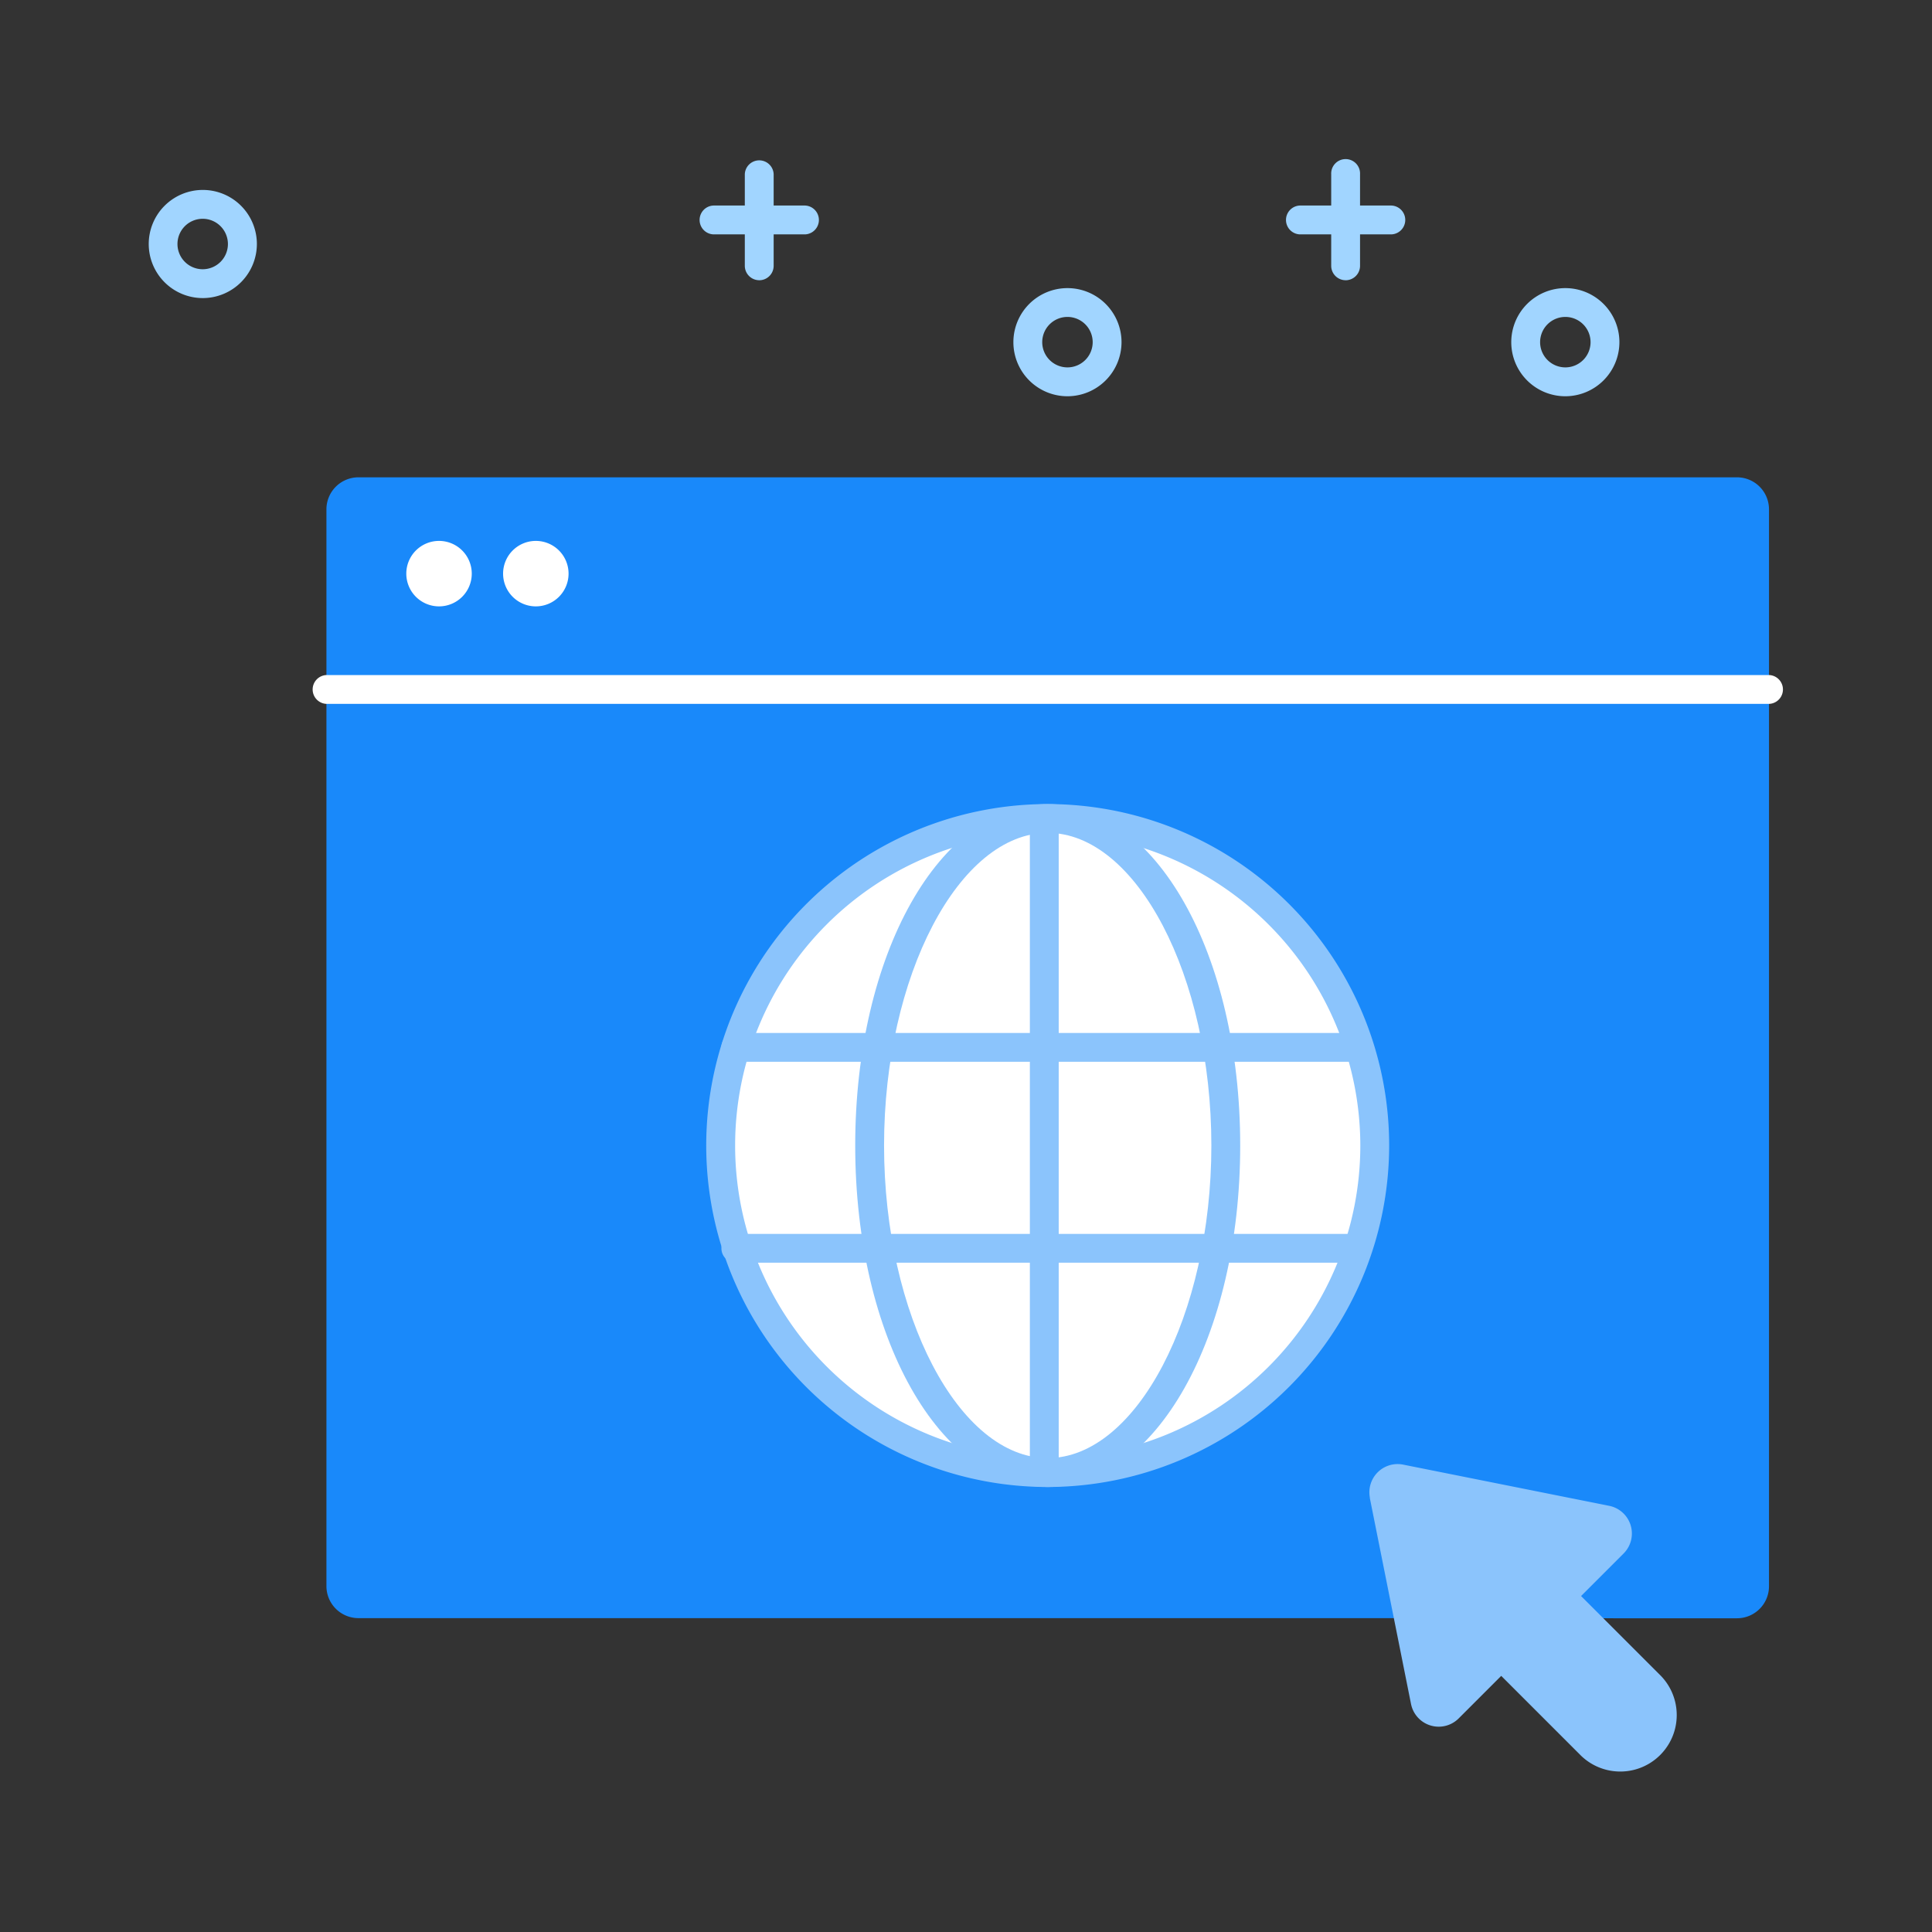
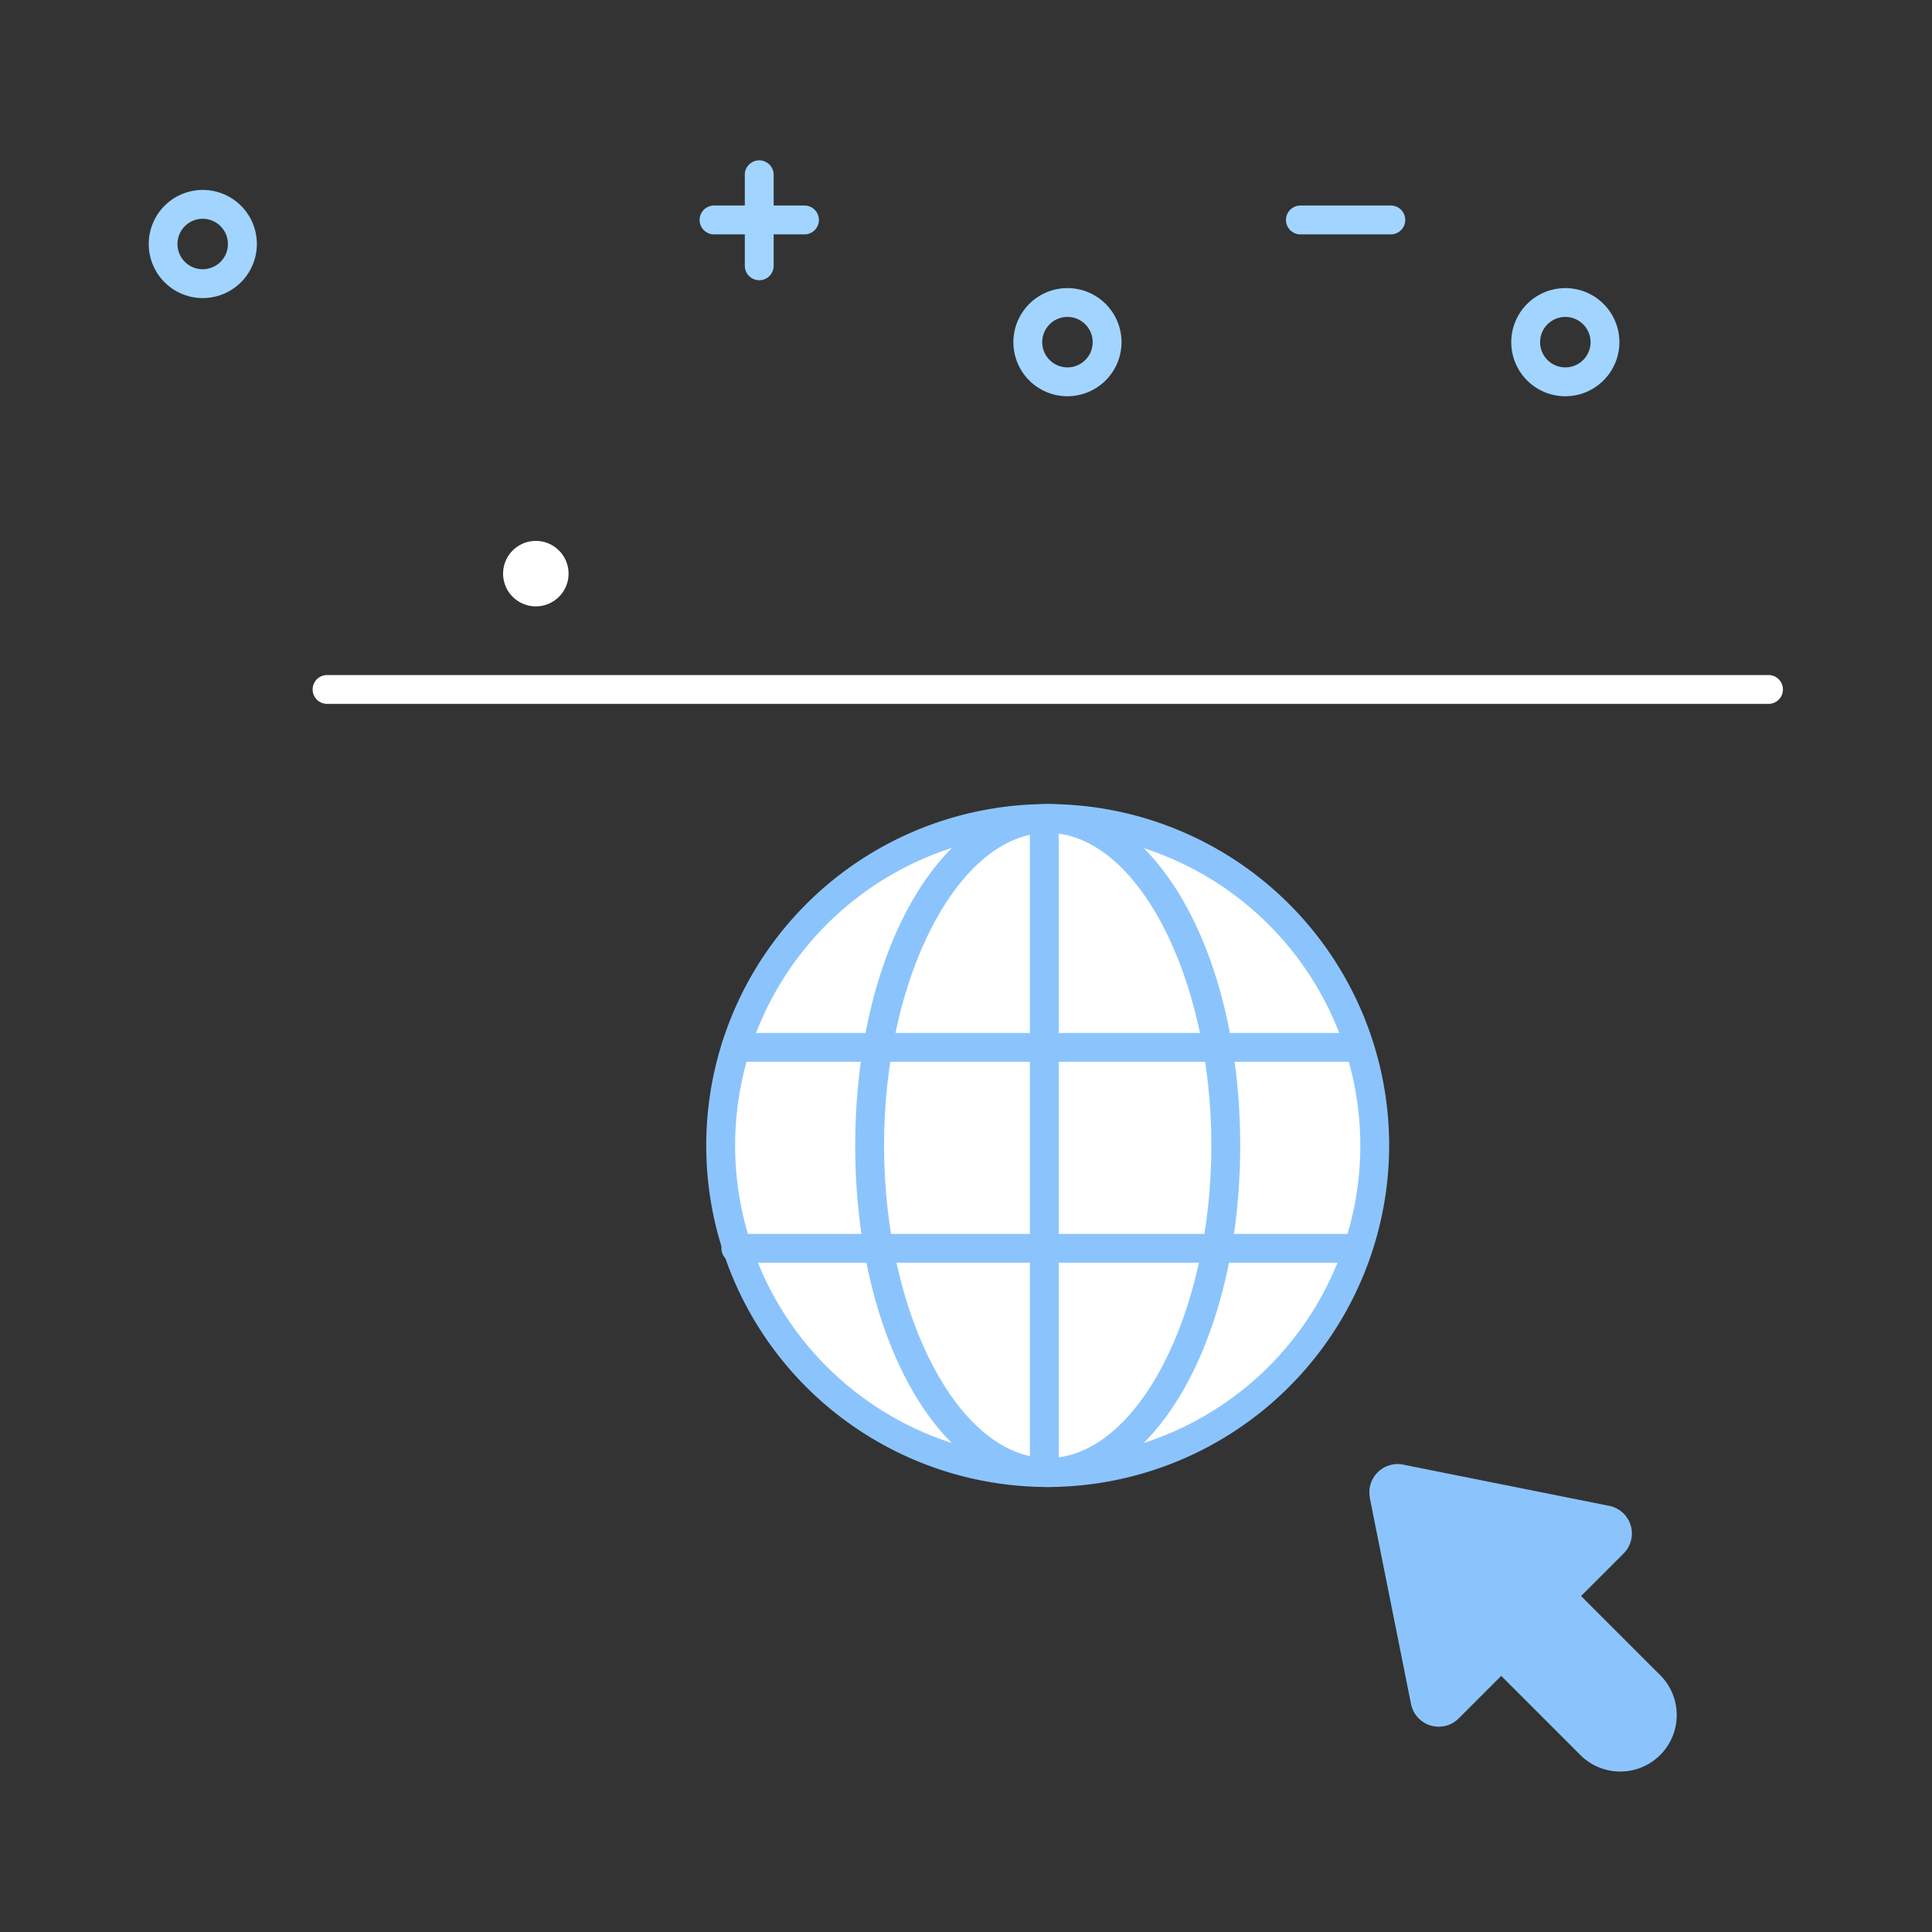
<svg xmlns="http://www.w3.org/2000/svg" width="70" height="70" viewBox="0 0 70 70">
  <rect x="0" y="0" width="70" height="70" fill="#333333" stroke="none" />
  <g id="ic-应用层" transform="translate(-196.288 -1557.213)">
    <rect id="矩形_5556" data-name="矩形 5556" width="70" height="70" transform="translate(196.288 1557.213)" fill="none" />
    <g id="组_8310" data-name="组 8310" transform="translate(201.673 1563)">
      <path id="路径_2961" data-name="路径 2961" d="M3.937,6.014A1.959,1.959,0,1,1,5.9,4.055,1.962,1.962,0,0,1,3.937,6.014m0-2.873a.914.914,0,1,0,.914.914.915.915,0,0,0-.914-.914" transform="translate(-1.978 -1.001)" fill="#a1d5ff" />
-       <path id="路径_2962" data-name="路径 2962" d="M52.981,63.355H15.467a1.161,1.161,0,0,1-1.161-1.16V23.181a1.161,1.161,0,0,1,1.161-1.16H65.413a1.16,1.16,0,0,1,1.16,1.16V62.2a1.16,1.16,0,0,1-1.16,1.16h-4.4" transform="translate(-7.864 -10.514)" fill="#1989fa" />
      <path id="路径_2963" data-name="路径 2963" d="M43.836,4.367a.523.523,0,0,1-.523-.523V.524a.523.523,0,0,1,1.045,0V3.845a.523.523,0,0,1-.523.523" transform="translate(-21.712 -0.001)" fill="#a1d5ff" />
      <path id="路径_2964" data-name="路径 2964" d="M43.979,4.223H40.658a.523.523,0,0,1,0-1.045h3.322a.523.523,0,0,1,0,1.045" transform="translate(-20.195 -1.518)" fill="#a1d5ff" />
-       <path id="路径_2965" data-name="路径 2965" d="M84.492,4.367a.523.523,0,0,1-.523-.523V.524a.523.523,0,1,1,1.045,0V3.845a.523.523,0,0,1-.523.523" transform="translate(-41.122 -0.001)" fill="#a1d5ff" />
      <path id="路径_2966" data-name="路径 2966" d="M84.635,4.223H81.314a.523.523,0,0,1,0-1.045h3.321a.523.523,0,0,1,0,1.045" transform="translate(-39.605 -1.518)" fill="#a1d5ff" />
      <path id="路径_2967" data-name="路径 2967" d="M63.892,12.82a1.959,1.959,0,1,1,1.959-1.959,1.962,1.962,0,0,1-1.959,1.959m0-2.874a.914.914,0,1,0,.914.915.915.915,0,0,0-.914-.915" transform="translate(-30.601 -4.25)" fill="#a1d5ff" />
      <path id="路径_2968" data-name="路径 2968" d="M98.412,12.82a1.959,1.959,0,1,1,1.959-1.959,1.962,1.962,0,0,1-1.959,1.959m0-2.874a.914.914,0,1,0,.914.915.915.915,0,0,0-.914-.915" transform="translate(-47.082 -4.25)" fill="#a1d5ff" />
      <path id="路径_2969" data-name="路径 2969" d="M41.641,57.526A11.849,11.849,0,1,0,53.49,45.677,11.849,11.849,0,0,0,41.641,57.526" transform="translate(-20.914 -21.807)" fill="#fff" />
      <path id="路径_2970" data-name="路径 2970" d="M53.012,69.42A12.372,12.372,0,1,1,65.383,57.049,12.386,12.386,0,0,1,53.012,69.42m0-23.7A11.326,11.326,0,1,0,64.338,57.049,11.339,11.339,0,0,0,53.012,45.722" transform="translate(-20.436 -21.33)" fill="#8bc4fc" />
      <path id="路径_2971" data-name="路径 2971" d="M51.968,57.526c0,6.544,2.889,11.849,6.452,11.849s6.452-5.305,6.452-11.849S61.983,45.677,58.42,45.677s-6.452,5.305-6.452,11.849" transform="translate(-25.844 -21.807)" fill="#fff" />
      <path id="路径_2972" data-name="路径 2972" d="M57.942,69.42c-3.911,0-6.975-5.434-6.975-12.372s3.064-12.372,6.975-12.372,6.974,5.434,6.974,12.372S61.853,69.42,57.942,69.42m0-23.7c-3.214,0-5.93,5.187-5.93,11.326s2.716,11.326,5.93,11.326,5.929-5.187,5.929-11.326-2.715-11.326-5.929-11.326" transform="translate(-25.366 -21.33)" fill="#8bc4fc" />
      <line id="直线_134" data-name="直线 134" x1="22.398" transform="translate(21.253 32.162)" fill="#fff" />
      <path id="路径_2973" data-name="路径 2973" d="M64.567,61.59H42.17a.523.523,0,0,1,0-1.045h22.4a.523.523,0,0,1,0,1.045" transform="translate(-20.917 -28.906)" fill="#8bc4fc" />
      <line id="直线_135" data-name="直线 135" x1="22.398" transform="translate(21.253 39.442)" fill="#fff" />
      <path id="路径_2974" data-name="路径 2974" d="M64.567,75.52H42.17a.523.523,0,0,1,0-1.045h22.4a.523.523,0,0,1,0,1.045" transform="translate(-20.917 -35.556)" fill="#8bc4fc" />
      <line id="直线_136" data-name="直线 136" y2="22.958" transform="translate(32.452 24.323)" fill="#fff" />
      <path id="路径_2975" data-name="路径 2975" d="M63.6,69.548a.523.523,0,0,1-.523-.523V46.068a.523.523,0,0,1,1.045,0V69.025a.523.523,0,0,1-.523.523" transform="translate(-31.148 -21.744)" fill="#8bc4fc" />
      <path id="路径_2976" data-name="路径 2976" d="M86.625,91.656l1.494,7.47a1.023,1.023,0,0,0,1.726.523l1.542-1.542L94.28,101a2.046,2.046,0,0,0,2.893-2.893L94.28,95.214l1.542-1.542a1.023,1.023,0,0,0-.523-1.726l-7.47-1.494a1.023,1.023,0,0,0-1.2,1.2" transform="translate(-42.38 -43.174)" fill="#8bc4fc" />
      <path id="路径_2977" data-name="路径 2977" d="M66.1,36.775H13.829a.523.523,0,0,1,0-1.045H66.1a.523.523,0,0,1,0,1.045" transform="translate(-7.386 -17.059)" fill="#fff" />
      <path id="路径_2978" data-name="路径 2978" d="M27.74,28.8a1.186,1.186,0,1,1,1.186-1.186A1.186,1.186,0,0,1,27.74,28.8" transform="translate(-13.711 -12.617)" fill="#fff" />
-       <path id="路径_2979" data-name="路径 2979" d="M21.03,28.8a1.186,1.186,0,1,1,1.186-1.186A1.186,1.186,0,0,1,21.03,28.8" transform="translate(-10.508 -12.617)" fill="#fff" />
    </g>
  </g>
</svg>